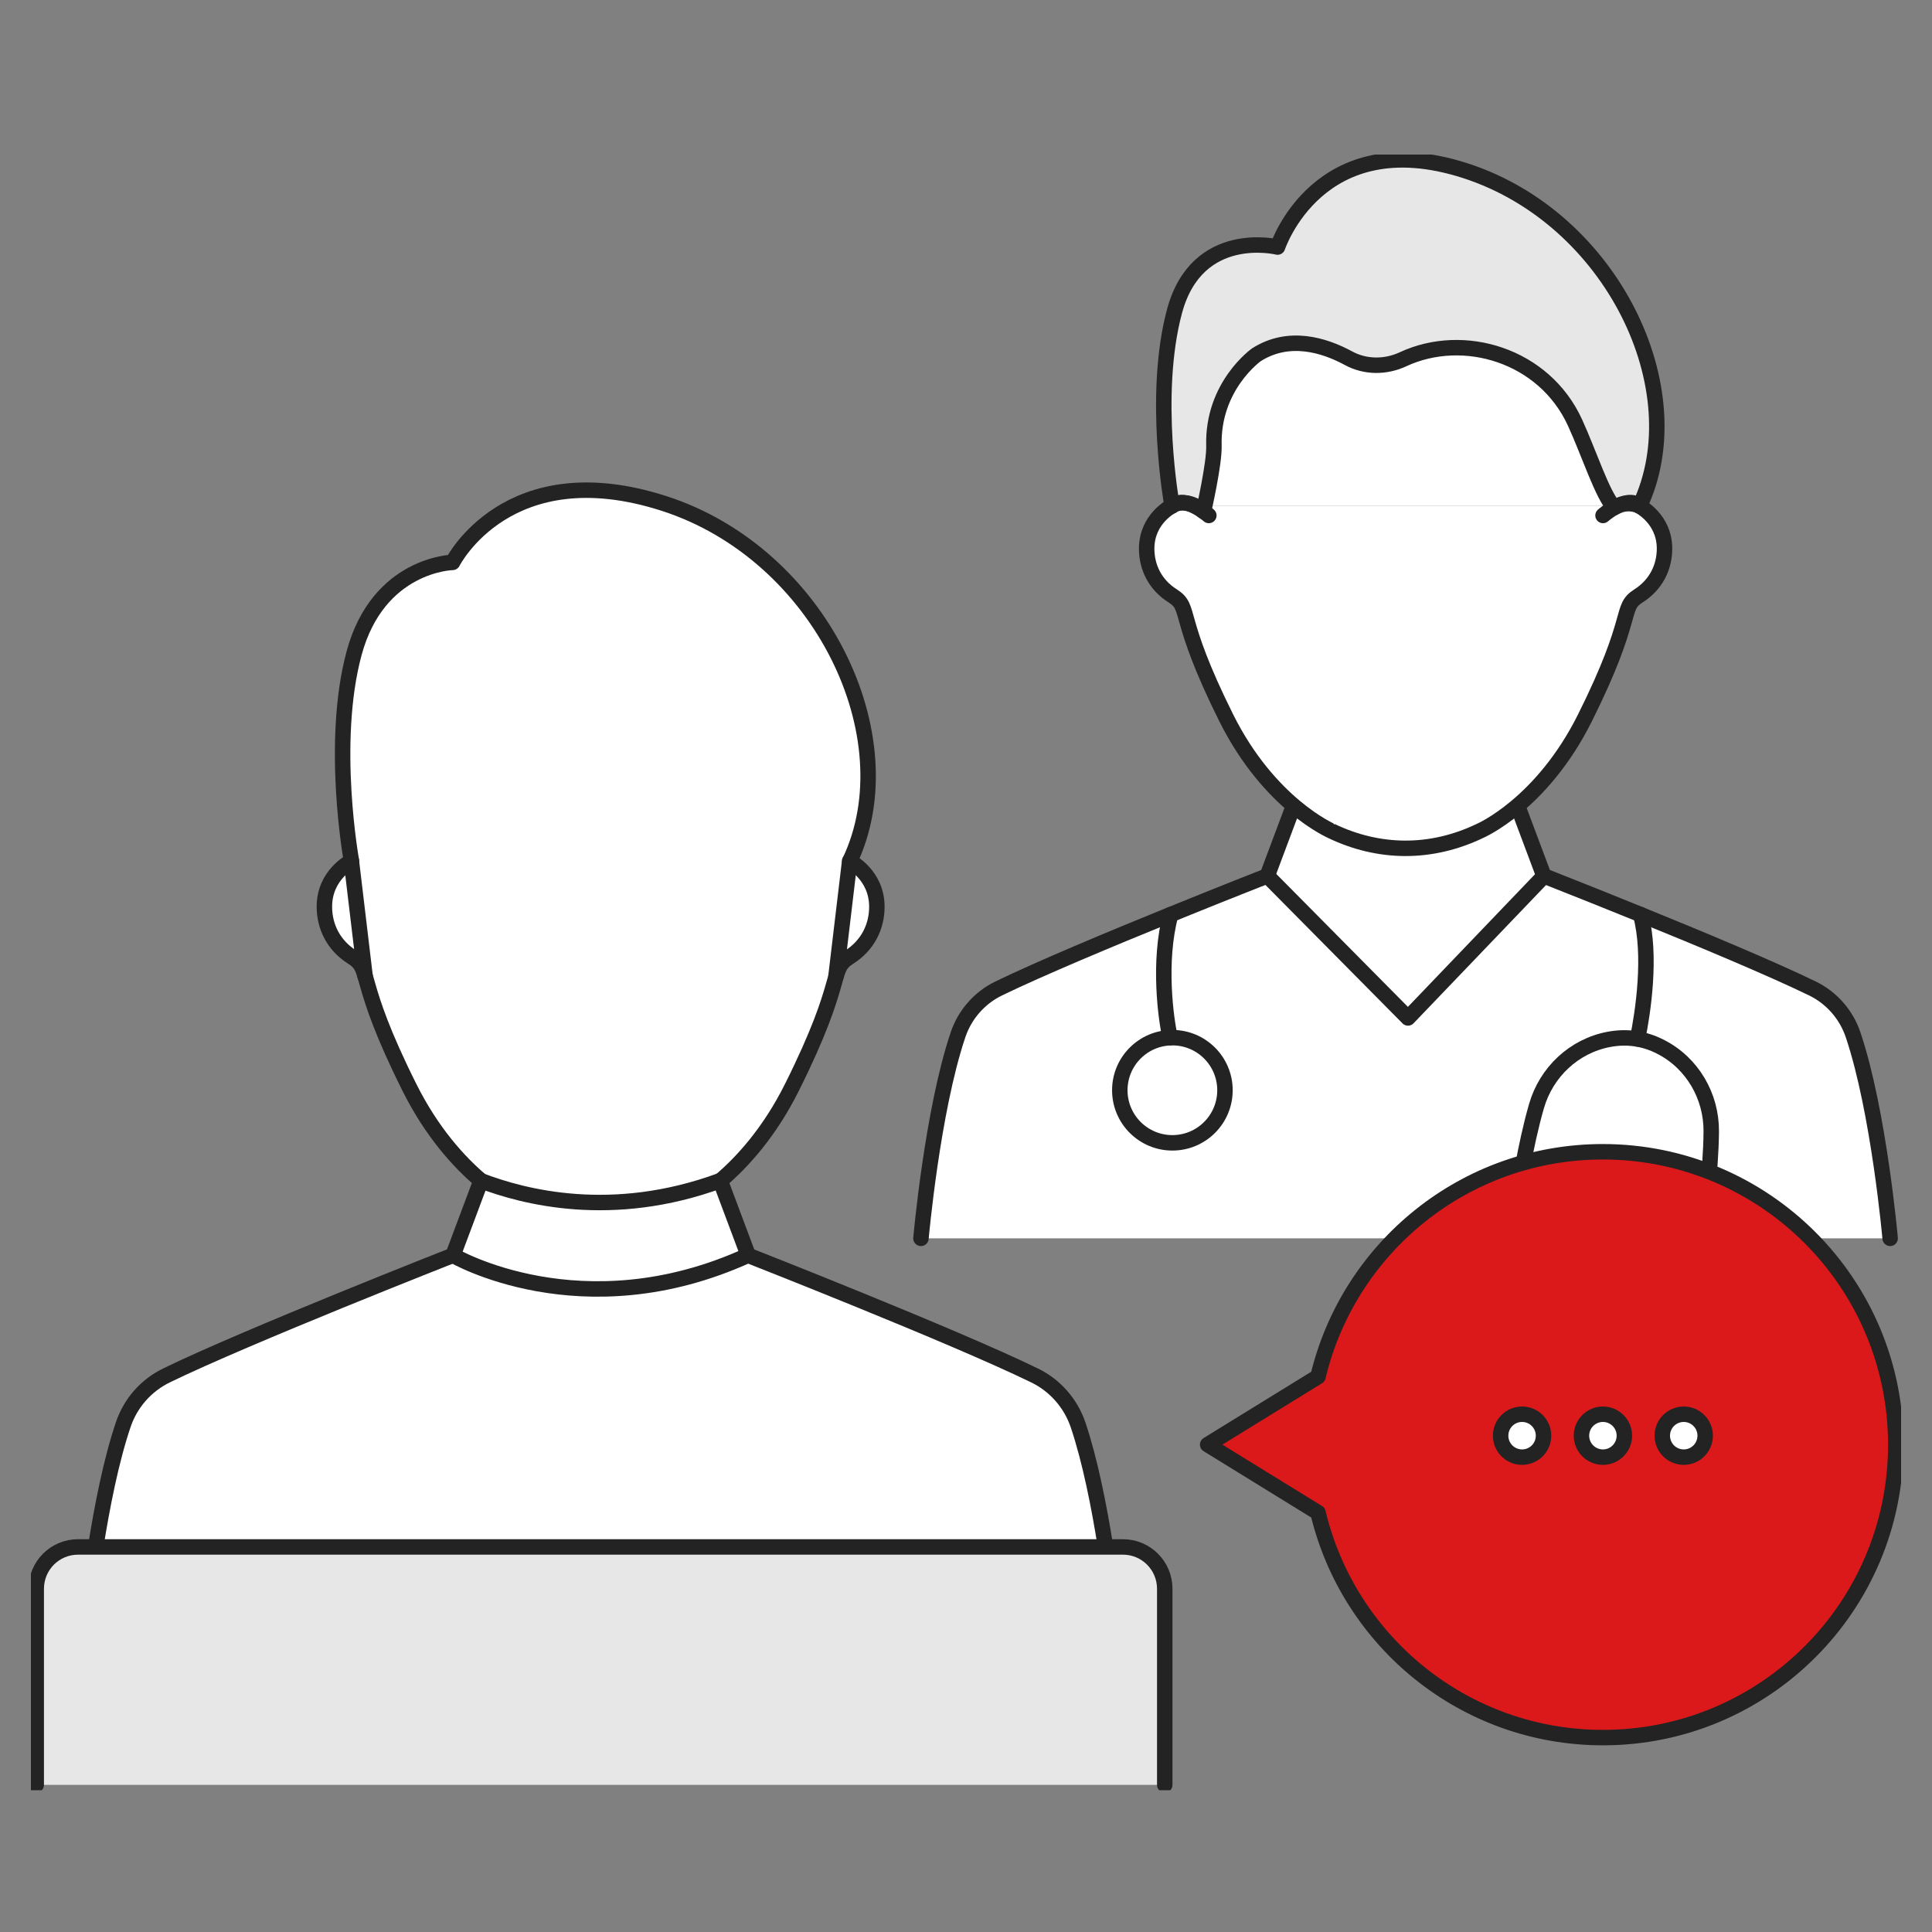
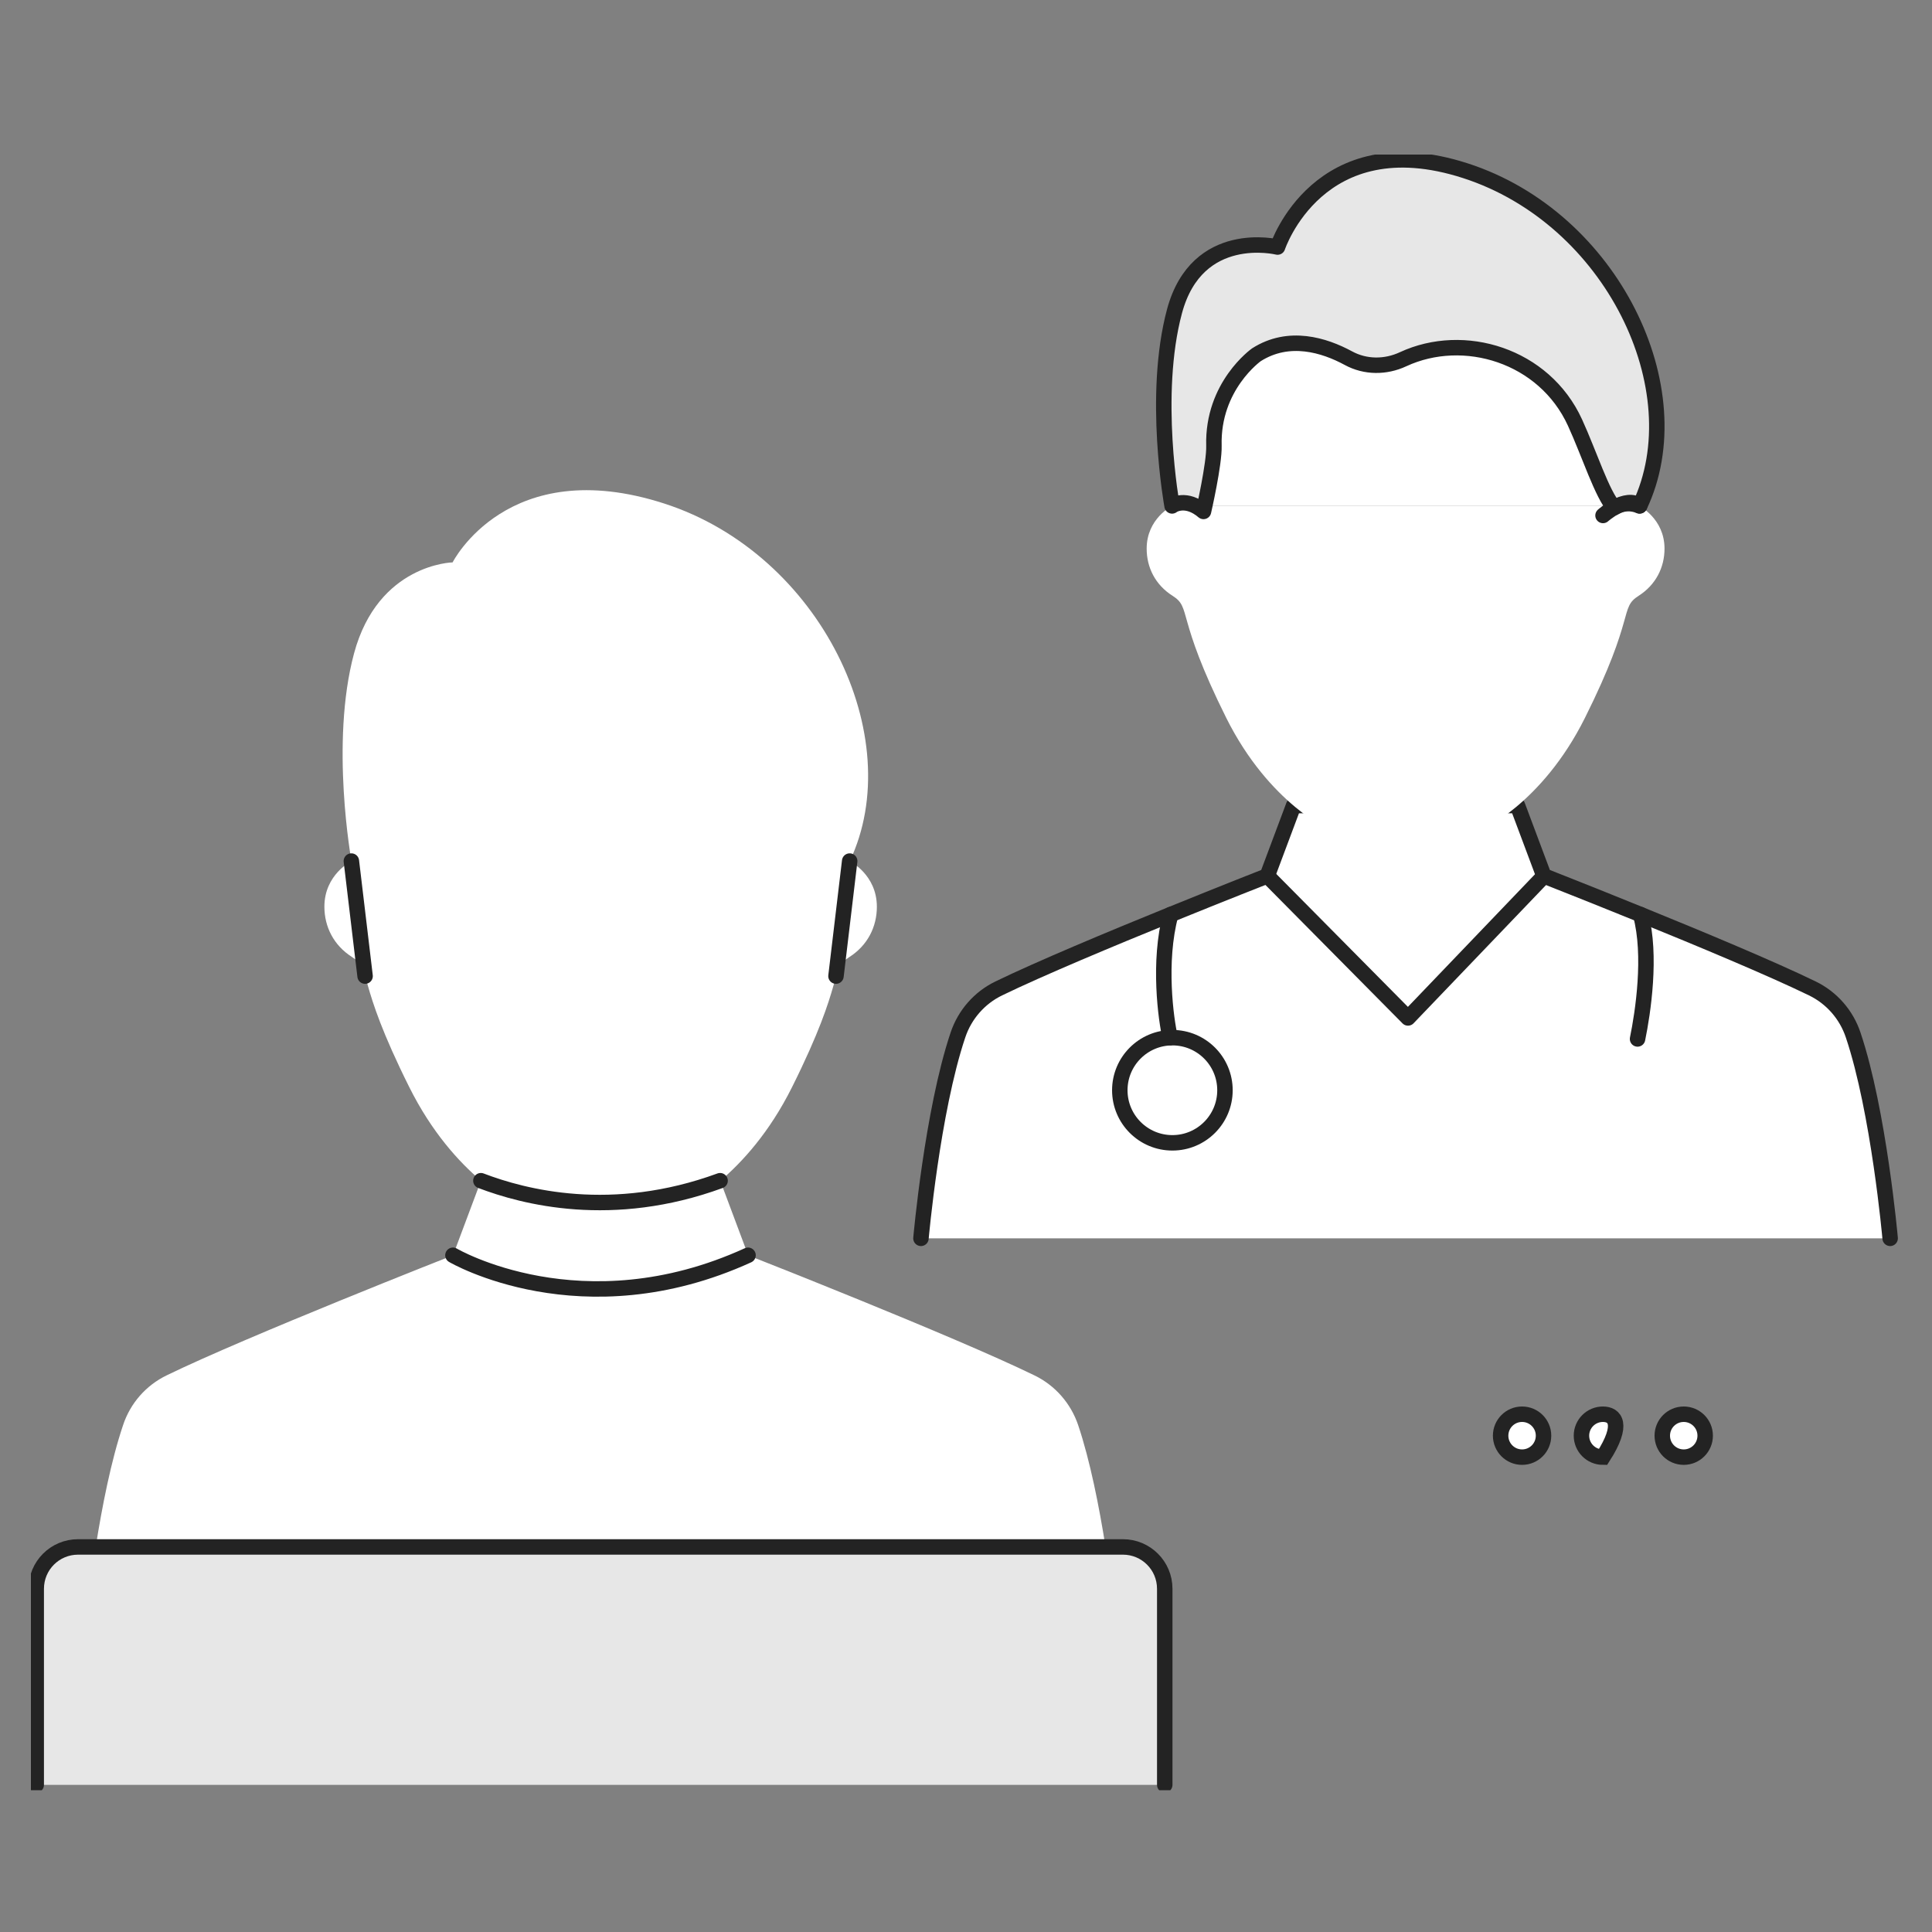
<svg xmlns="http://www.w3.org/2000/svg" width="125" height="125" viewBox="0 0 125 125" fill="none">
  <rect x="0" y="0" width="125" height="125" fill="#808080" stroke="none" />
  <g clip-path="url(#clip0_2714_28549)">
    <path d="M75.832 32.734L78.918 20.563L102.23 19.91L106.085 32.734H75.832Z" fill="white" />
    <path d="M122.292 80.12C122.292 80.12 121.564 71.914 119.9 66.966C119.461 65.647 118.505 64.554 117.254 63.949C114.629 62.671 109.969 60.726 106.141 59.172C102.705 57.777 99.935 56.691 99.887 56.671L98.183 52.121H83.695L81.991 56.671C81.991 56.671 79.201 57.764 75.737 59.172C71.909 60.726 67.256 62.671 64.624 63.949C63.373 64.554 62.417 65.647 61.978 66.966C60.314 71.914 59.586 80.12 59.586 80.12" fill="white" />
    <path d="M122.292 80.12C122.292 80.12 121.564 71.914 119.9 66.966C119.461 65.647 118.505 64.554 117.254 63.949C114.629 62.671 109.969 60.726 106.141 59.172C102.705 57.777 99.935 56.691 99.887 56.671L98.183 52.121H83.695L81.991 56.671C81.991 56.671 79.201 57.764 75.737 59.172C71.909 60.726 67.256 62.671 64.624 63.949C63.373 64.554 62.417 65.647 61.978 66.966C60.314 71.914 59.586 80.12 59.586 80.12" stroke="#232323" stroke-linecap="round" stroke-linejoin="round" />
    <path d="M75.832 32.734C75.832 32.734 74.189 33.545 74.189 35.497C74.189 36.714 74.746 37.841 75.866 38.549C77.124 39.346 76.038 39.827 79.337 46.445C82.134 52.053 86.134 53.751 86.141 53.765C89.179 55.222 92.539 55.297 95.742 53.765C95.756 53.758 99.749 52.053 102.546 46.445C105.852 39.827 104.759 39.346 106.017 38.549C107.13 37.841 107.694 36.714 107.694 35.497C107.694 33.545 106.051 32.734 106.051 32.734" fill="white" />
-     <path d="M75.832 32.734C75.832 32.734 74.189 33.545 74.189 35.497C74.189 36.714 74.746 37.841 75.866 38.549C77.124 39.346 76.038 39.827 79.337 46.445C82.134 52.053 86.134 53.751 86.141 53.765C89.179 55.222 92.539 55.297 95.742 53.765C95.756 53.758 99.749 52.053 102.546 46.445C105.852 39.827 104.759 39.346 106.017 38.549C107.13 37.841 107.694 36.714 107.694 35.497C107.694 33.545 106.051 32.734 106.051 32.734" stroke="#232323" stroke-linecap="round" stroke-linejoin="round" />
    <path d="M106.087 32.733H106.073C105.571 32.513 104.994 32.541 104.52 32.802L104.444 32.843C103.667 32.018 102.815 29.331 101.901 27.338C99.908 22.981 94.705 21.421 90.781 23.242C89.647 23.771 88.341 23.771 87.242 23.173C85.682 22.328 83.393 21.613 81.29 22.953C81.29 22.953 78.431 24.967 78.541 28.843C78.575 30.005 77.867 33.09 77.867 33.09C76.747 32.135 75.881 32.678 75.833 32.733C75.833 32.733 74.527 25.572 75.991 20.135C77.455 14.699 82.658 15.984 82.658 15.984C82.658 15.984 85.304 7.978 94.802 11.043C104.3 14.108 109.647 25.221 106.087 32.733Z" fill="#E7E7E7" stroke="#232323" stroke-linecap="round" stroke-linejoin="round" />
    <path d="M81.998 56.672L91.097 65.861L99.901 56.672" stroke="#232323" stroke-linecap="round" stroke-linejoin="round" />
    <path d="M75.853 73.941C77.732 73.941 79.255 72.418 79.255 70.539C79.255 68.66 77.732 67.137 75.853 67.137C73.974 67.137 72.451 68.66 72.451 70.539C72.451 72.418 73.974 73.941 75.853 73.941Z" stroke="#232323" stroke-linecap="round" stroke-linejoin="round" />
    <path d="M75.71 67.137C75.435 65.983 74.92 62.217 75.745 59.172" stroke="#232323" stroke-linecap="round" stroke-linejoin="round" />
    <path d="M106.149 59.172C106.863 61.811 106.3 65.515 105.949 67.22" stroke="#232323" stroke-linecap="round" stroke-linejoin="round" />
-     <path d="M100.725 76.623L100.554 77.785L98.189 77.441C98.189 77.441 98.664 74.129 99.413 71.558C100.045 69.366 101.839 67.675 104.086 67.249C105.255 67.029 106.389 67.18 107.468 67.744C109.495 68.788 110.732 70.919 110.718 73.201C110.698 75.881 110.217 79.194 110.217 79.194L107.852 78.85L108.024 77.689" stroke="#232323" stroke-linecap="round" stroke-linejoin="round" />
-     <path d="M78.211 33.351C78.211 33.351 76.713 32.011 75.84 32.725" stroke="#232323" stroke-linecap="round" stroke-linejoin="round" />
    <path d="M103.715 33.351C103.715 33.351 105.213 32.011 106.086 32.725" stroke="#232323" stroke-linecap="round" stroke-linejoin="round" />
    <path d="M6.191 100.088C6.604 97.477 7.188 94.501 7.965 92.199C8.432 90.79 9.449 89.628 10.789 88.982C15.937 86.474 29.29 81.223 29.311 81.216L31.119 76.391C29.696 75.182 27.936 73.257 26.48 70.337C22.954 63.278 24.115 62.763 22.775 61.918C21.586 61.162 20.988 59.959 20.988 58.66C20.988 56.578 22.741 55.712 22.741 55.712C22.741 55.712 21.346 48.069 22.906 42.276C24.466 36.482 29.284 36.386 29.284 36.386C29.284 36.386 32.844 29.307 42.974 32.578C53.104 35.85 58.781 47.705 54.98 55.718C54.98 55.718 56.733 56.584 56.733 58.667C56.733 59.966 56.135 61.169 54.946 61.925C53.606 62.777 54.767 63.285 51.242 70.344C49.785 73.264 48.025 75.189 46.603 76.398L48.41 81.223C48.41 81.223 61.612 86.398 66.932 88.989C68.265 89.635 69.282 90.797 69.757 92.205C70.533 94.515 71.117 97.484 71.53 100.095" fill="white" />
-     <path d="M6.191 100.088C6.604 97.477 7.188 94.501 7.965 92.199C8.432 90.79 9.449 89.628 10.789 88.982C15.937 86.474 29.29 81.223 29.311 81.216L31.119 76.391C29.696 75.182 27.936 73.257 26.48 70.337C22.954 63.278 24.115 62.763 22.775 61.918C21.586 61.162 20.988 59.959 20.988 58.66C20.988 56.578 22.741 55.712 22.741 55.712C22.741 55.712 21.346 48.069 22.906 42.276C24.466 36.482 29.284 36.386 29.284 36.386C29.284 36.386 32.844 29.307 42.974 32.578C53.104 35.85 58.781 47.705 54.98 55.718C54.98 55.718 56.733 56.584 56.733 58.667C56.733 59.966 56.135 61.169 54.946 61.925C53.606 62.777 54.767 63.285 51.242 70.344C49.785 73.264 48.025 75.189 46.603 76.398L48.41 81.223C48.41 81.223 61.612 86.398 66.932 88.989C68.265 89.635 69.282 90.796 69.757 92.205C70.533 94.515 71.117 97.484 71.53 100.095" stroke="#232323" stroke-linecap="round" stroke-linejoin="round" />
    <path d="M29.305 81.215C29.305 81.215 37.648 86.122 48.397 81.215" stroke="#232323" stroke-linecap="round" stroke-linejoin="round" />
    <path d="M31.113 76.391C33.883 77.449 39.601 78.954 46.59 76.391" stroke="#232323" stroke-linecap="round" stroke-linejoin="round" />
    <path d="M2.344 115.481V102.794C2.344 101.296 3.553 100.086 5.052 100.086H72.651C74.149 100.086 75.359 101.296 75.359 102.794V115.481" fill="#E7E7E7" />
    <path d="M2.344 115.481V102.794C2.344 101.296 3.553 100.086 5.052 100.086H72.651C74.149 100.086 75.359 101.296 75.359 102.794V115.481" stroke="#232323" stroke-linecap="round" stroke-linejoin="round" />
    <path d="M22.734 55.711L23.621 63.154" stroke="#232323" stroke-linecap="round" stroke-linejoin="round" />
    <path d="M54.088 63.154L54.974 55.711" stroke="#232323" stroke-linecap="round" stroke-linejoin="round" />
-     <path d="M103.701 74.519C114.168 74.519 122.656 83.007 122.656 93.474C122.656 103.941 114.175 112.422 103.708 112.422C94.76 112.422 87.262 106.209 85.275 97.866L78.135 93.467L85.275 89.069C87.262 80.725 94.753 74.519 103.708 74.519H103.701Z" fill="#DC191A" stroke="#232323" stroke-linecap="round" stroke-linejoin="round" />
    <path d="M98.478 94.277C99.245 94.277 99.866 93.655 99.866 92.888C99.866 92.122 99.245 91.5 98.478 91.5C97.711 91.5 97.09 92.122 97.09 92.888C97.09 93.655 97.711 94.277 98.478 94.277Z" fill="white" stroke="#232323" stroke-miterlimit="10" />
-     <path d="M103.709 94.277C104.475 94.277 105.097 93.655 105.097 92.888C105.097 92.122 104.475 91.5 103.709 91.5C102.942 91.5 102.32 92.122 102.32 92.888C102.32 93.655 102.942 94.277 103.709 94.277Z" fill="white" stroke="#232323" stroke-miterlimit="10" />
+     <path d="M103.709 94.277C105.097 92.122 104.475 91.5 103.709 91.5C102.942 91.5 102.32 92.122 102.32 92.888C102.32 93.655 102.942 94.277 103.709 94.277Z" fill="white" stroke="#232323" stroke-miterlimit="10" />
    <path d="M108.937 94.277C109.704 94.277 110.325 93.655 110.325 92.888C110.325 92.122 109.704 91.5 108.937 91.5C108.17 91.5 107.549 92.122 107.549 92.888C107.549 93.655 108.17 94.277 108.937 94.277Z" fill="white" stroke="#232323" stroke-miterlimit="10" />
  </g>
  <defs>
    <clipPath id="clip0_2714_28549">
      <rect width="121" height="105.825" fill="white" transform="translate(2 10)" />
    </clipPath>
  </defs>
</svg>